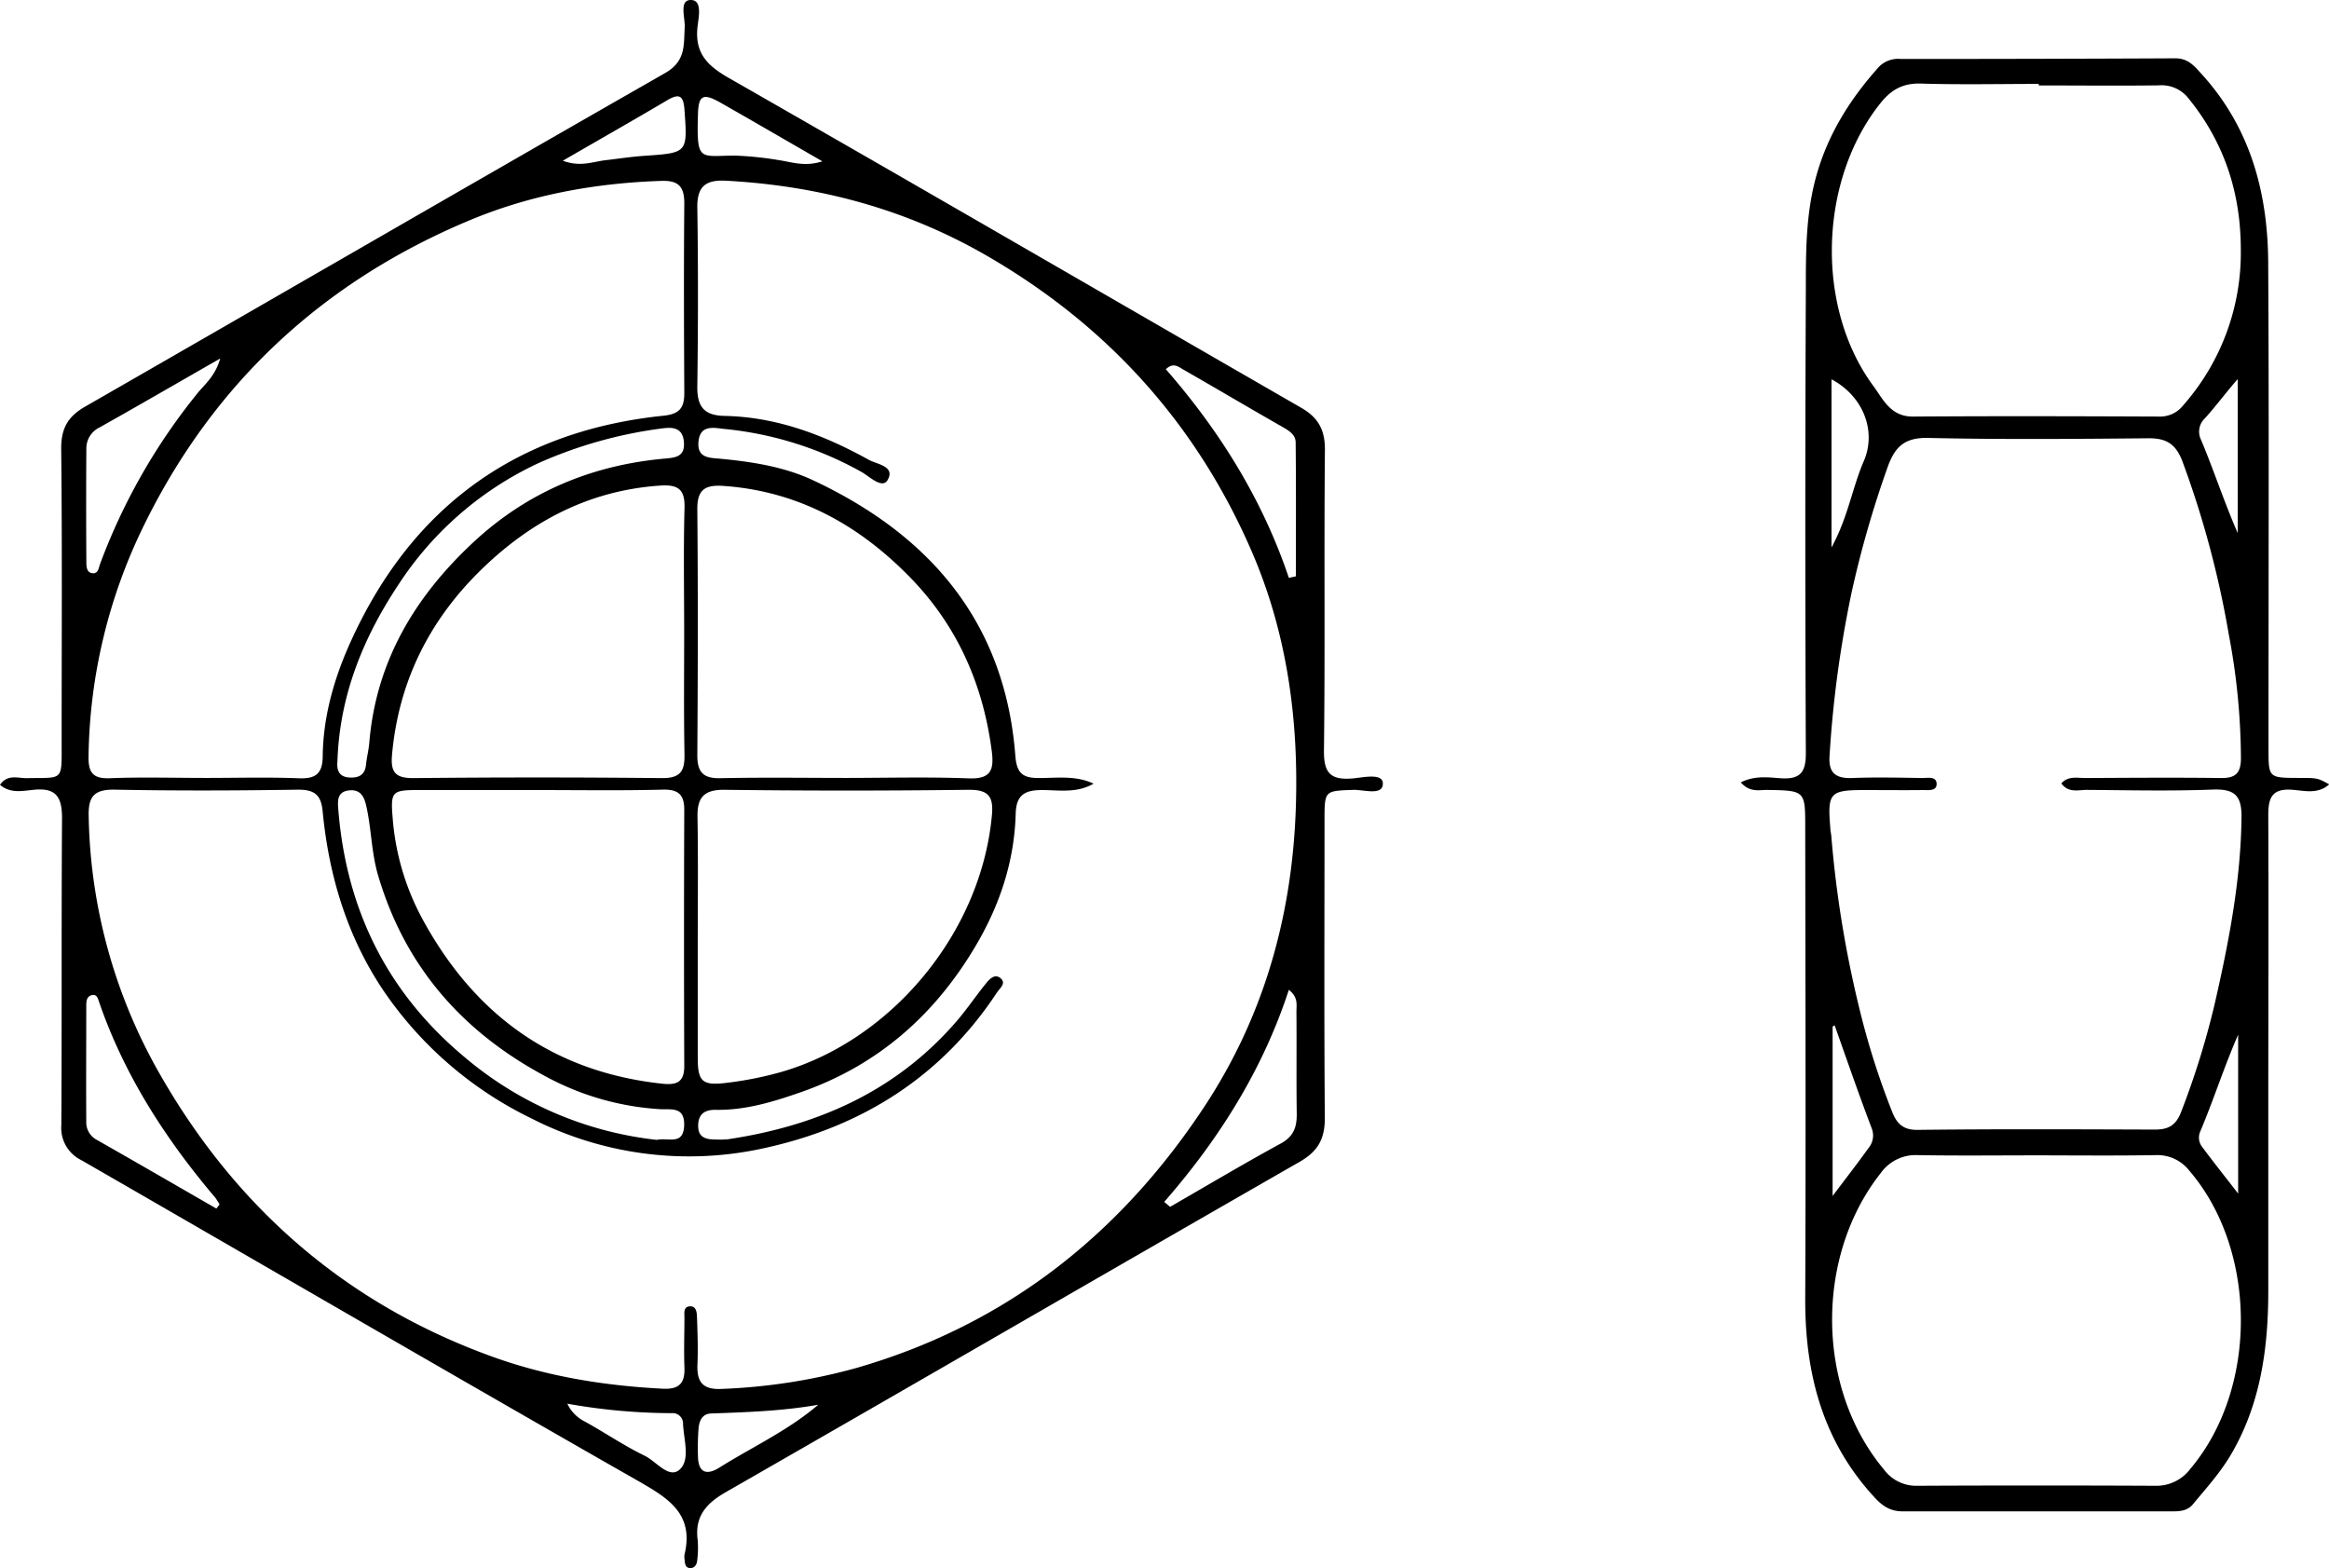
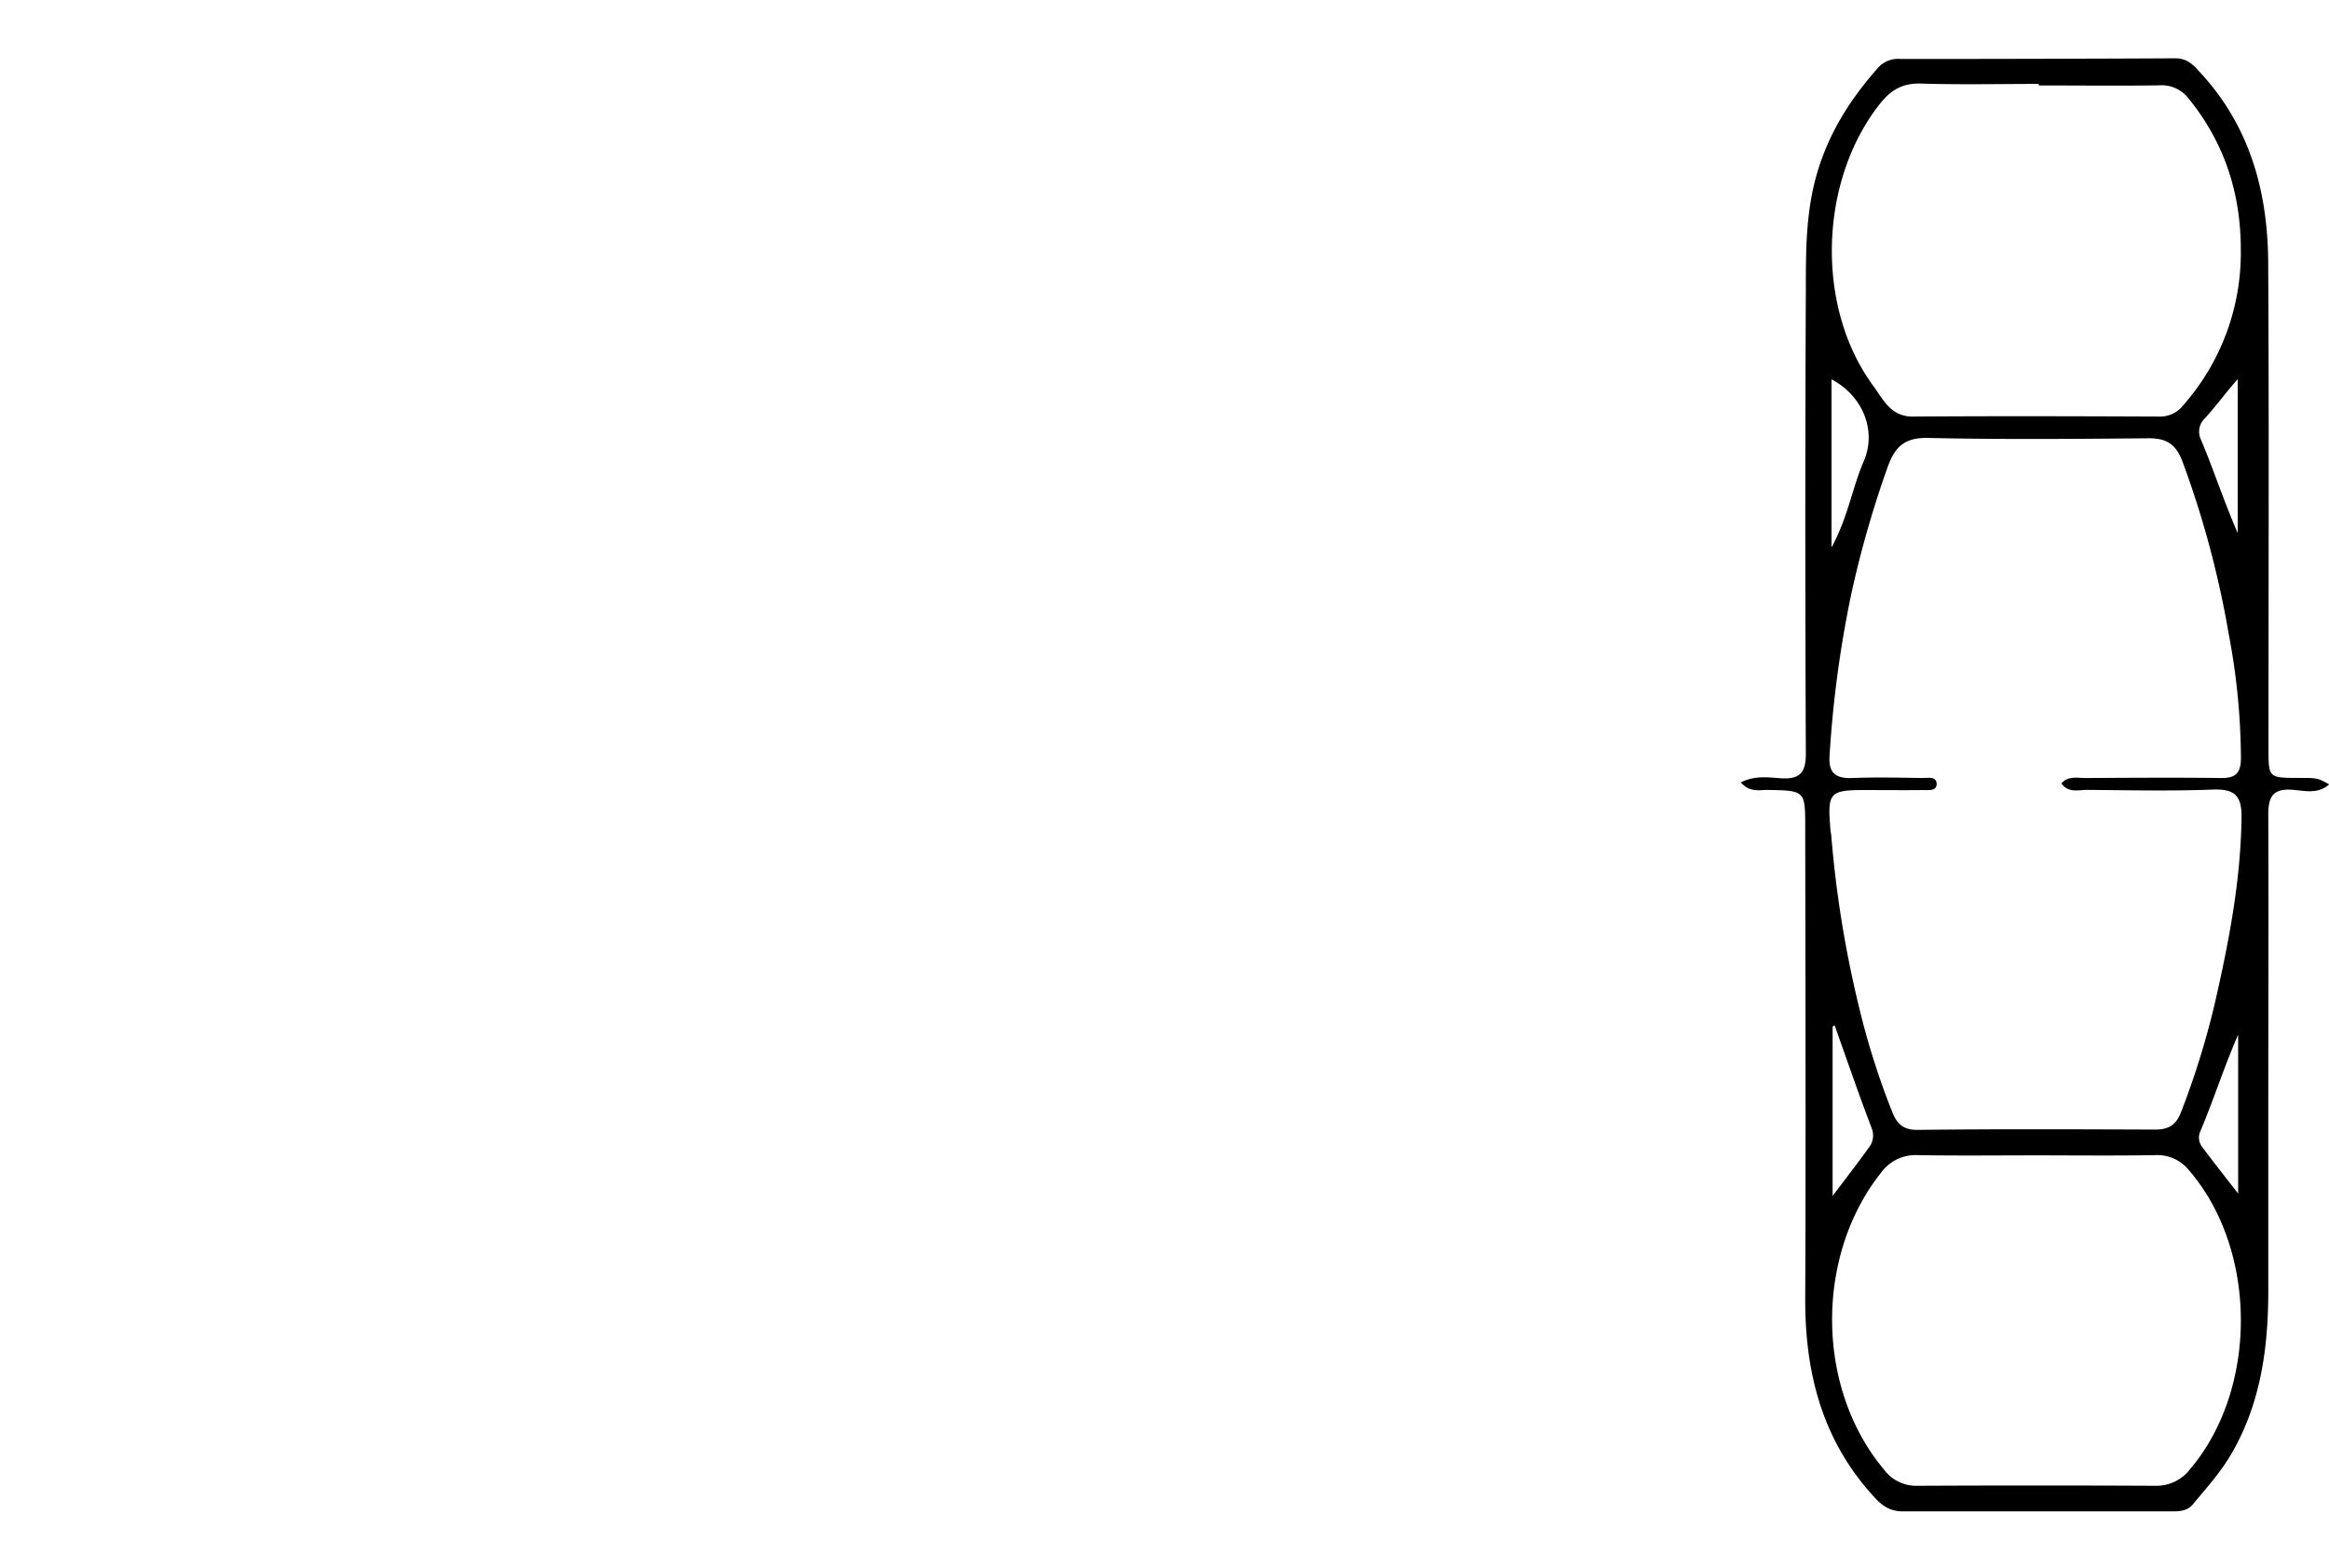
<svg xmlns="http://www.w3.org/2000/svg" id="Ebene_3" data-name="Ebene 3" viewBox="0 0 533.19 358.95">
  <g id="_0SuAq1.tif" data-name="0SuAq1.tif">
-     <path d="M168.47,299.8c1.75-2.52,4.12-1.49,6.11-1.53,8.51-.17,8,.88,8-8.21,0-22.44.14-44.88-.1-67.32,0-4.64,1.6-7.29,5.5-9.53,44.27-25.42,88.42-51,132.76-76.35,4.75-2.71,4.25-6.35,4.48-10.45.13-2.22-1.35-6.29,1.42-6.27s1.7,4.18,1.49,6.38c-.56,5.91,2.38,8.72,7.26,11.51,43.75,25,87.33,50.32,131,75.47,3.88,2.24,5.44,5.06,5.4,9.66-.22,22.94.06,45.88-.22,68.81-.06,5.16,1.54,6.78,6.53,6.37,2.4-.2,7-1.32,6.95,1.19,0,2.85-4.4,1.34-6.83,1.43-6.47.25-6.52.11-6.52,6.88,0,22.77-.11,45.54.07,68.32,0,4.74-1.62,7.57-5.76,9.94-43.85,25.15-87.57,50.51-131.43,75.65-4.56,2.62-7.13,5.66-6.37,11.06a23.21,23.21,0,0,1-.12,4.48c-.06.89-.51,1.73-1.42,1.8-1.4.1-1.39-1.1-1.49-2.08a3.3,3.3,0,0,1,0-1c2.28-9.53-4-13.07-11-17.07-42.47-24.23-84.73-48.82-127.09-73.22a8.2,8.2,0,0,1-4.58-8c.14-23.44,0-46.88.16-70.31,0-5-1.49-7-6.57-6.46C173.63,301.19,170.82,301.83,168.47,299.8Zm250.35-.27C415,301.77,410.91,301,407,301s-5.86,1.11-6,5.32c-.28,11-3.68,21.14-9.29,30.56-9.41,15.82-22.47,27.23-40,33.32-6.29,2.19-12.64,4.12-19.4,4-2.69-.05-4.07,1.14-4,3.87S330.5,381,332.6,381a18.74,18.74,0,0,0,2.49-.06c20.51-3.06,38.54-11,52.36-27,2.38-2.76,4.42-5.81,6.72-8.64.8-1,2-2.32,3.31-1.27,1.47,1.19-.09,2.28-.79,3.34C384.06,366.53,366,377.92,344,382.84a79.31,79.31,0,0,1-53.82-6.65,86.65,86.65,0,0,1-33.92-29.28c-8.28-12.3-12.5-26.25-13.92-41-.35-3.71-1.74-5-5.59-5-14,.22-28,.27-41.92,0-4.62-.1-6.16,1.39-6.06,5.94a123,123,0,0,0,15.63,58c17.5,31.22,42.9,53.63,76.82,65.87,12.57,4.54,25.65,6.64,39,7.32,3.76.19,5.09-1.29,4.94-4.89-.15-3.82,0-7.64,0-11.47,0-.91-.24-2.26,1-2.47,1.64-.26,1.83,1.21,1.87,2.32.13,3.65.26,7.31.11,11-.17,4,1.26,5.76,5.48,5.56a134,134,0,0,0,30.92-4.8c34-9.8,60.12-30.32,79.48-59.56,14.61-22.05,21-46.63,21.2-73,.17-18.65-2.68-36.83-10-53.92-12.62-29.41-33.07-52.1-60.89-68.16-18.51-10.68-38.43-16-59.66-17.14-4.63-.25-6.64,1.28-6.56,6.19.21,13.63.18,27.27,0,40.9-.06,4.56,1.48,6.66,6.26,6.75,11.89.24,22.73,4.36,33,10.05,1.75,1,6.19,1.45,4.29,4.65-1.23,2.06-4.08-.79-5.92-1.85a80.22,80.22,0,0,0-31.57-9.88c-2.25-.25-5.38-1-5.78,2.83s2.39,3.77,4.92,4c7.32.68,14.72,1.85,21.28,4.92,26.8,12.55,44,32.56,46.33,63.1.31,4,1.71,5.1,5.42,5.07C410.49,298.25,414.77,297.61,418.82,299.53Zm-203.31-1.31c7.15,0,14.3-.2,21.44.08,3.87.15,5.35-1.13,5.4-5,.1-9.42,2.76-18.35,6.64-26.79C263,236,286.87,218.75,320.4,215.3c3.73-.38,4.76-1.89,4.73-5.3-.08-14.45-.13-28.9,0-43.35,0-4-1.52-5.23-5.33-5.1-15.07.51-29.78,3.17-43.65,8.95-33.6,14-58.79,37.28-74.81,70.07a123.51,123.51,0,0,0-12.6,52.78c-.06,3.62,1,5.07,4.8,4.94C200.87,298,208.19,298.22,215.51,298.22Zm112.7,36.22c0,9.3,0,18.6,0,27.9,0,5.45,1.11,6.36,6.6,5.68a80,80,0,0,0,12.63-2.52c25-7.24,45.68-31.73,48.12-58.83.39-4.33-.92-5.78-5.42-5.73q-27.92.35-55.82,0c-4.64-.05-6.23,1.71-6.17,6.1C328.31,316.18,328.22,325.31,328.21,334.44Zm33.6-36.22c9.47,0,19-.26,28.42.1,5,.19,5.85-1.81,5.3-6.17-2-15.47-8-29-19-40.14-11.65-11.83-25.44-19.42-42.36-20.63-4.18-.3-6.1.73-6.06,5.33.17,18.77.13,37.54,0,56.31,0,3.81,1.28,5.34,5.23,5.26C342.86,298.08,352.33,298.21,361.81,298.22ZM291.91,301c-9.3,0-18.6,0-27.9,0-5.8,0-6.14.41-5.65,6.35a57.78,57.78,0,0,0,6.8,23.13c11.85,21.83,29.74,35,54.83,37.73,3.11.34,5.15-.11,5.13-4q-.11-29.37,0-58.75c0-3.41-1.38-4.62-4.8-4.56C310.85,301.15,301.38,301,291.91,301Zm33.19-36.18c0-9.47-.18-19,.08-28.41.13-4.36-1.58-5.38-5.59-5.11-16.38,1.11-29.86,8.32-41.29,19.58-11.73,11.57-18.63,25.57-20.09,42.14-.33,3.81.73,5.28,4.86,5.24q28.44-.29,56.87,0c4.35.05,5.32-1.61,5.23-5.54C325,283.47,325.1,274.16,325.1,264.86Zm-6.16,116.23c2.67-.49,6,1.31,6.16-3.31.11-4.37-3-3.54-5.51-3.69a62.77,62.77,0,0,1-25.67-7.22c-19.17-10.09-32.61-25.06-38.87-46.23-1.59-5.36-1.53-10.82-2.77-16.14-.52-2.24-1.5-3.69-4-3.37s-2.53,2.16-2.38,4.1c1.77,22.92,11.06,42,28.83,56.86A81.86,81.86,0,0,0,318.94,381.09Zm-73.22-86.62c-.2,2,.35,3.59,2.8,3.7,2.13.1,3.53-.61,3.75-3,.17-1.65.6-3.27.74-4.92,1.54-18.68,10.48-33.53,23.9-46,12.33-11.45,27.06-17.6,43.77-19.09,2.5-.22,4.68-.45,4.35-3.89s-2.89-3.29-5.12-3a101.23,101.23,0,0,0-28.06,7.88,77.11,77.11,0,0,0-32.25,28C251.47,266.38,246.18,279.6,245.72,294.47ZM218,396.8l.73-.92a11.22,11.22,0,0,0-1-1.6C206.4,380.91,197,366.39,191.22,349.7c-.32-.91-.53-2.14-1.88-1.71-1.13.36-1.12,1.58-1.12,2.55,0,8.8-.06,17.61,0,26.41a4.5,4.5,0,0,0,2.37,4.1C199.76,386.26,208.87,391.54,218,396.8Zm.9-194.6C209,207.86,200.16,213,191.24,218a5.31,5.31,0,0,0-3,4.78q-.09,13,0,25.9c0,1.1,0,2.61,1.52,2.69,1.19.07,1.31-1.25,1.64-2.18a138.59,138.59,0,0,1,22-38.68C215.13,208.27,217.68,206.45,218.89,202.2ZM435,395.28l1.35,1.13c8.41-4.85,16.76-9.82,25.28-14.47,3-1.62,3.75-3.77,3.71-6.84-.11-7.79,0-15.57-.07-23.36,0-1.54.46-3.31-1.74-5C457.54,365.08,447.54,380.91,435,395.28Zm28.5-142.85,1.64-.36c0-10.22.06-20.43-.05-30.65,0-1.78-1.56-2.72-3.09-3.59-7.61-4.34-15.15-8.81-22.75-13.16-1-.58-2.22-1.63-3.87,0C447.73,218.82,457.51,234.52,463.54,252.43ZM355.8,441.71c-8.15,1.44-16.35,1.71-24.55,2-2.06.08-2.72,1.75-2.86,3.47a60,60,0,0,0-.13,6.43c.1,3.69,2,4.29,4.87,2.51C340.64,451.39,348.78,447.7,355.8,441.71Zm.94-284.64c-8.36-4.82-15.8-9.15-23.29-13.41-4-2.27-5.07-1.76-5.19,2.59-.33,11.09.34,9.54,8.38,9.51a75.32,75.32,0,0,1,9.9,1C349.59,157.18,352.59,158.4,356.74,157.07Zm-58.39,284.4a8.67,8.67,0,0,0,4,4.08c4.62,2.55,9,5.55,13.74,7.85,2.65,1.29,5.55,5.38,8,3.13s.9-6.89.75-10.48a2.37,2.37,0,0,0-2.6-2.41A138.08,138.08,0,0,1,298.35,441.47Zm-1-284.53c4,1.49,6.87.2,9.77-.13s5.92-.81,8.9-1c9.91-.69,9.85-.65,9.15-10.55-.22-3-1-3.93-3.92-2.19C313.57,147.62,305.83,152,297.31,156.94Z" transform="translate(-168.47 -120.14)" />
    <path d="M567,299.24c3.3-1.64,6.36-1.12,9.23-.94,4.39.27,5.68-1.38,5.66-5.74q-.24-53.12,0-106.22c0-8.77,0-17.5,2.46-26.15,2.71-9.55,7.78-17.5,14.26-24.74a6.15,6.15,0,0,1,5-1.81q31.43,0,62.86-.15c3,0,4.39,1.81,6.07,3.65,11.12,12.24,15.11,27.1,15.2,43.09.21,37.07.06,74.14.07,111.21,0,6.76,0,6.76,6.83,6.78,4.37,0,4.37,0,7.07,1.47-2.63,2.36-5.78,1.43-8.53,1.24-4.82-.34-5.43,2.15-5.42,6,.09,23.1,0,46.21,0,69.32,0,13.13,0,26.26,0,39.39S686,441.79,679,453.48c-2.42,4-5.53,7.43-8.48,11-1.32,1.6-3.15,1.64-5,1.64q-30.71,0-61.39,0c-2.72,0-4.51-1.05-6.38-3.06-11.91-12.81-16-28.19-16-45.25.15-36.07.05-72.14,0-108.21,0-8.51,0-8.49-8.84-8.63C571.08,301,569,301.53,567,299.24Zm73.36.26c1.59-1.81,3.69-1.25,5.56-1.26,10.31-.05,20.62-.13,30.93,0,3.46.06,4.64-1.12,4.65-4.59a154.31,154.31,0,0,0-2.77-28.21,221.45,221.45,0,0,0-10.66-39.78c-1.55-4-3.76-5.22-7.79-5.19-16.8.15-33.6.3-50.39-.08-5.36-.12-7.6,2-9.27,6.67a238,238,0,0,0-8.23,28.6,256.49,256.49,0,0,0-5.07,37.46c-.29,4,1.42,5.27,5.23,5.12,5.31-.21,10.64-.08,16,0,1.25,0,3.21-.44,3.28,1.29S610,301,608.71,301c-4.49.05-9,0-13.48,0-7.84,0-8.41.64-7.74,8.63,0,.66.19,1.32.24,2A252.48,252.48,0,0,0,594,350.4a176.93,176.93,0,0,0,7.62,24.17c1,2.58,2.37,4.25,5.78,4.22,18.13-.21,36.26-.13,54.39-.07,3,0,4.8-.87,6-4a187.31,187.31,0,0,0,7.67-24.64c3.23-14.09,6-28.24,6.17-42.8.07-5.1-1.63-6.58-6.62-6.39-9.63.37-19.29.14-28.93.07C644.15,301,642,301.66,640.4,299.5Zm-5.15-159.8v-.35c-9,0-18,.2-26.94-.08-4.13-.13-6.81,1.38-9.3,4.49-14.07,17.61-15,46.63-1.62,64.74,2.21,3,3.91,7,9,7,18.8-.13,37.6-.08,56.41,0a6.7,6.7,0,0,0,5.55-2.61,52.79,52.79,0,0,0,13.16-35.59c0-12.91-3.73-24.44-11.89-34.53a7.82,7.82,0,0,0-6.87-3.09C653.56,139.8,644.4,139.7,635.25,139.7ZM635,384.62c-9.15,0-18.3.11-27.44-.05a9.79,9.79,0,0,0-8.52,4.11c-14.94,18.86-15,49.06.74,67.87a9.17,9.17,0,0,0,7.65,3.71q27.2-.13,54.39,0a9.72,9.72,0,0,0,8.11-3.89c15.49-18.37,15.39-50-.23-68.22a9.28,9.28,0,0,0-7.75-3.58C652.93,384.72,643.94,384.63,635,384.62Zm-46.48-29.78-.5.3v38.78c3.24-4.31,5.78-7.55,8.16-10.9a4.48,4.48,0,0,0,.79-4.59C594,370.62,591.27,362.71,588.48,354.84Zm-.75-109.39c3.76-6.84,4.73-13.6,7.38-19.73,3-6.93-.15-14.91-7.38-18.75ZM680.86,357c-3.24,7.41-5.61,14.91-8.67,22.15a3.46,3.46,0,0,0,.3,3.36c2.56,3.46,5.25,6.83,8.37,10.86Zm-.1-114.83V206.92c-2.77,3.17-5,6.21-7.53,9a4.16,4.16,0,0,0-1,4.59C675.23,227.58,677.59,234.92,680.76,242.16Z" transform="translate(-168.47 -120.14)" />
  </g>
</svg>